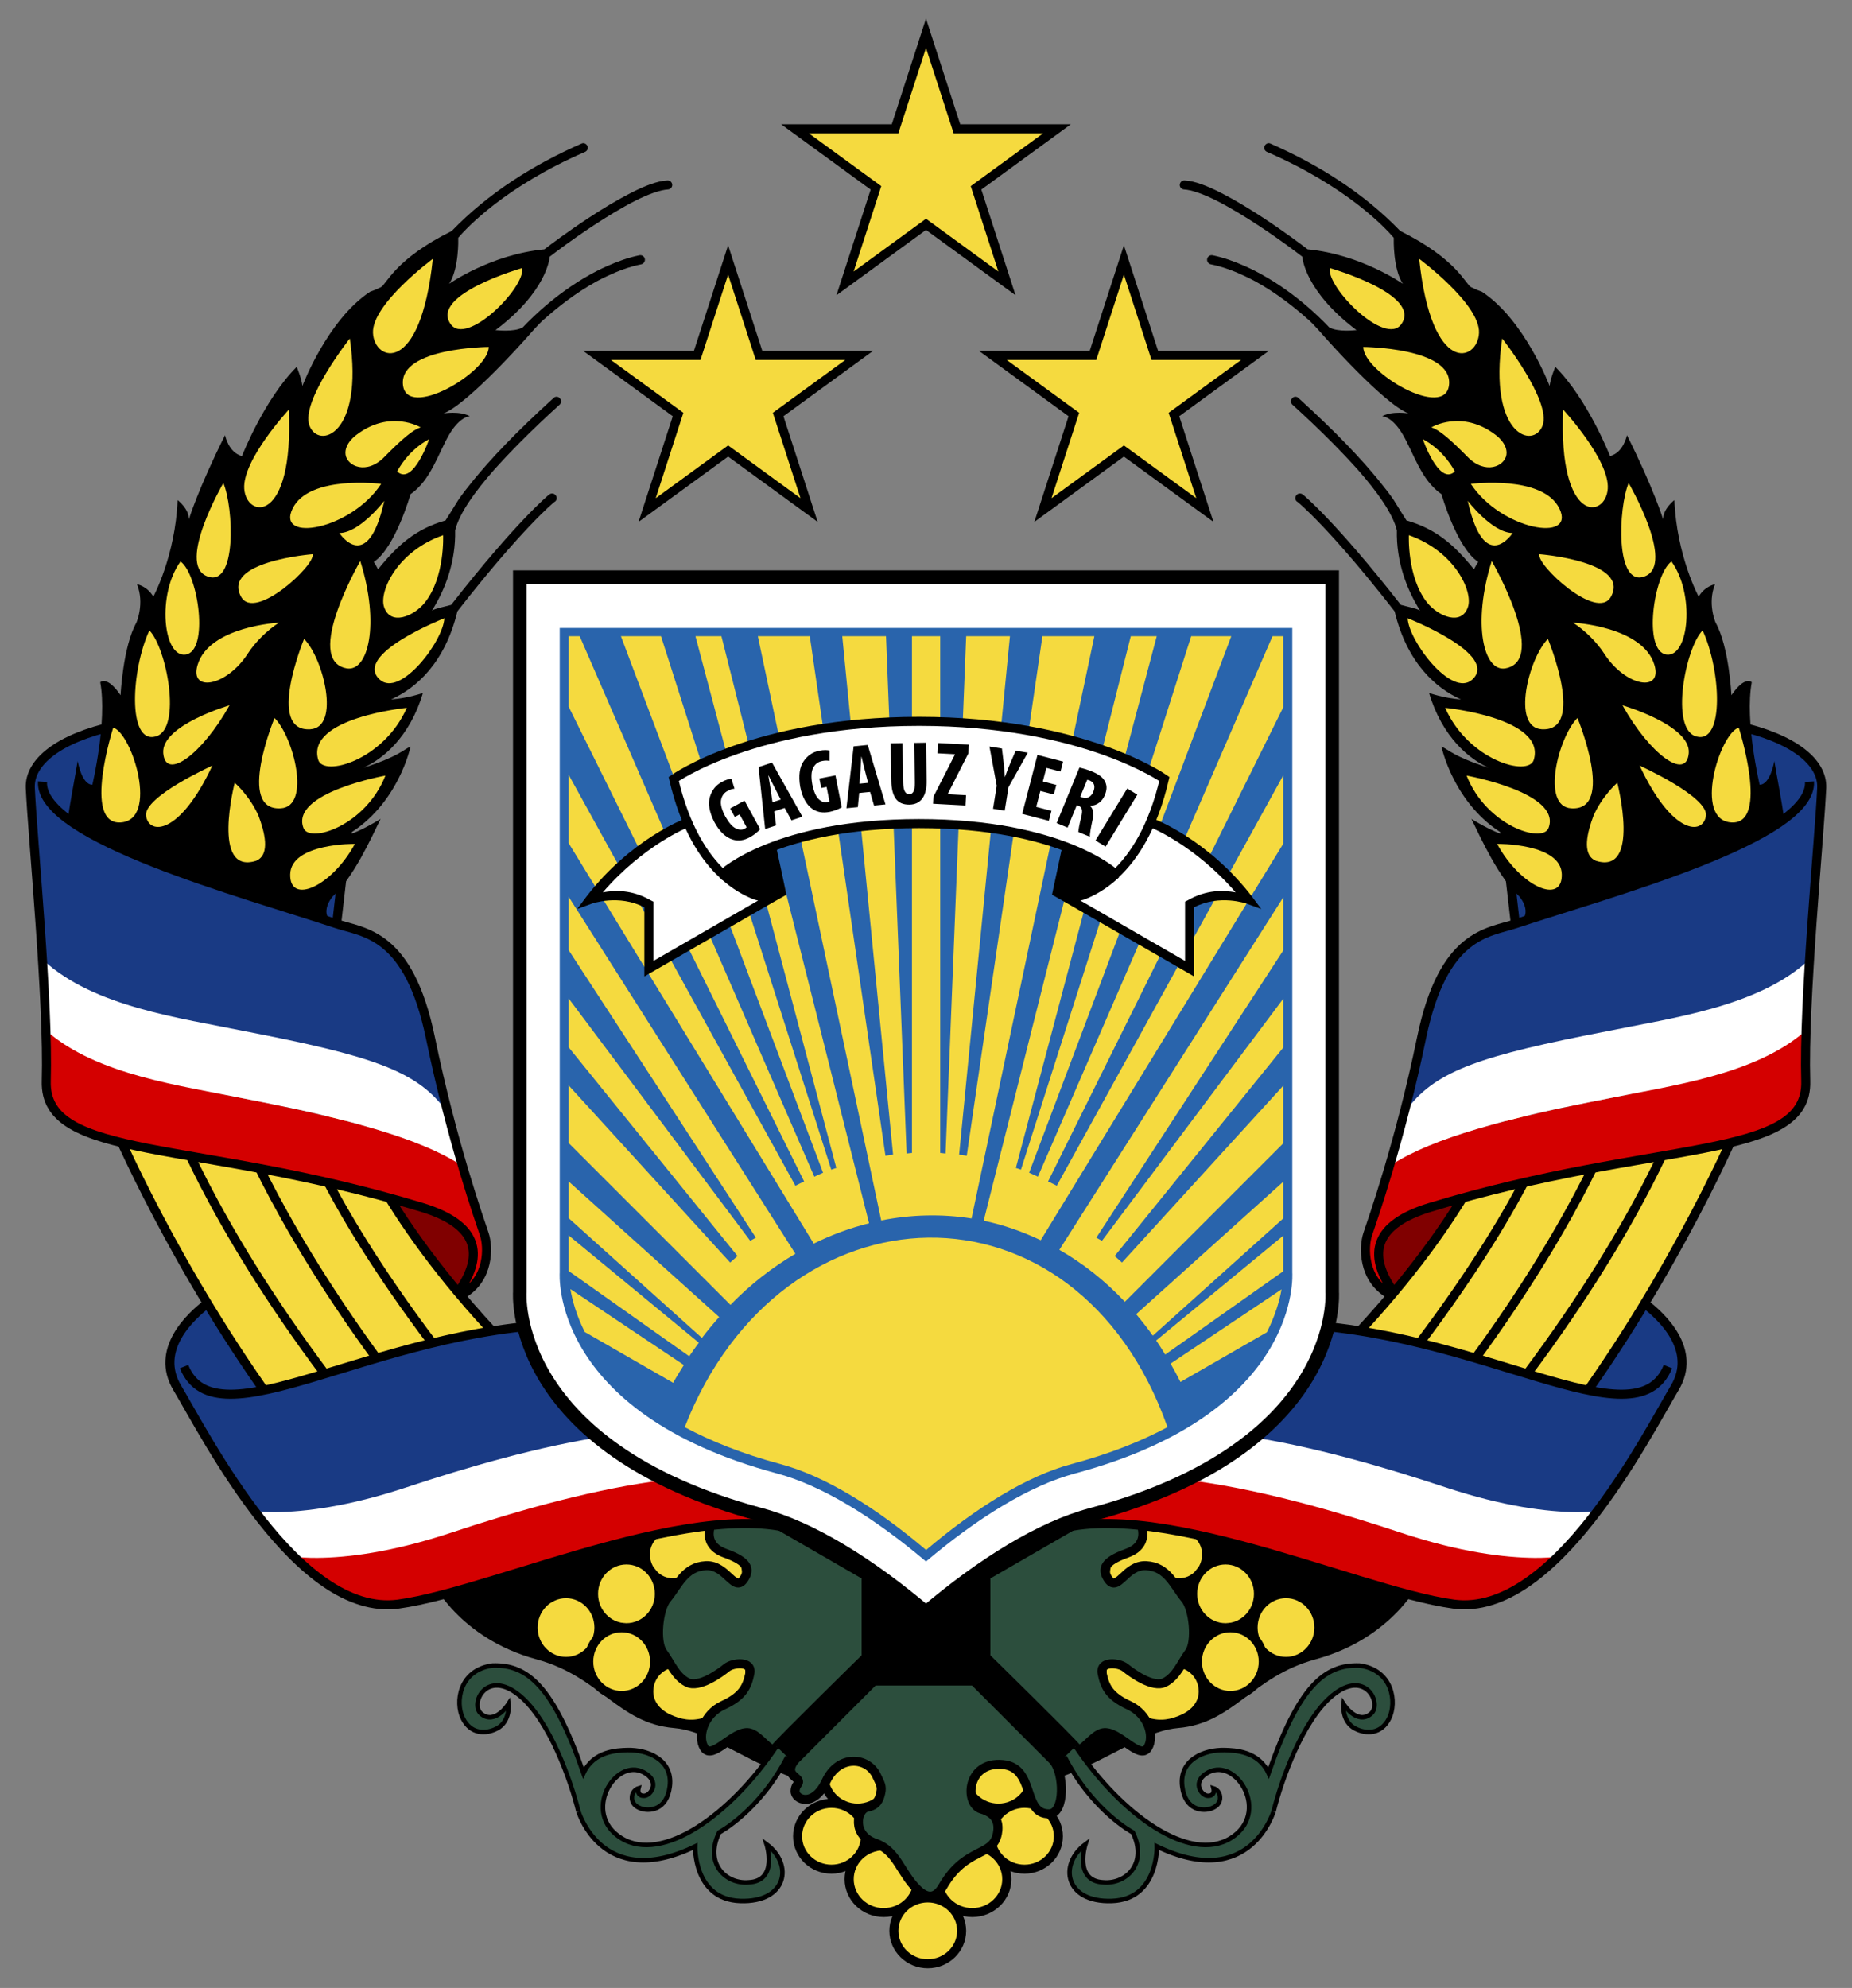
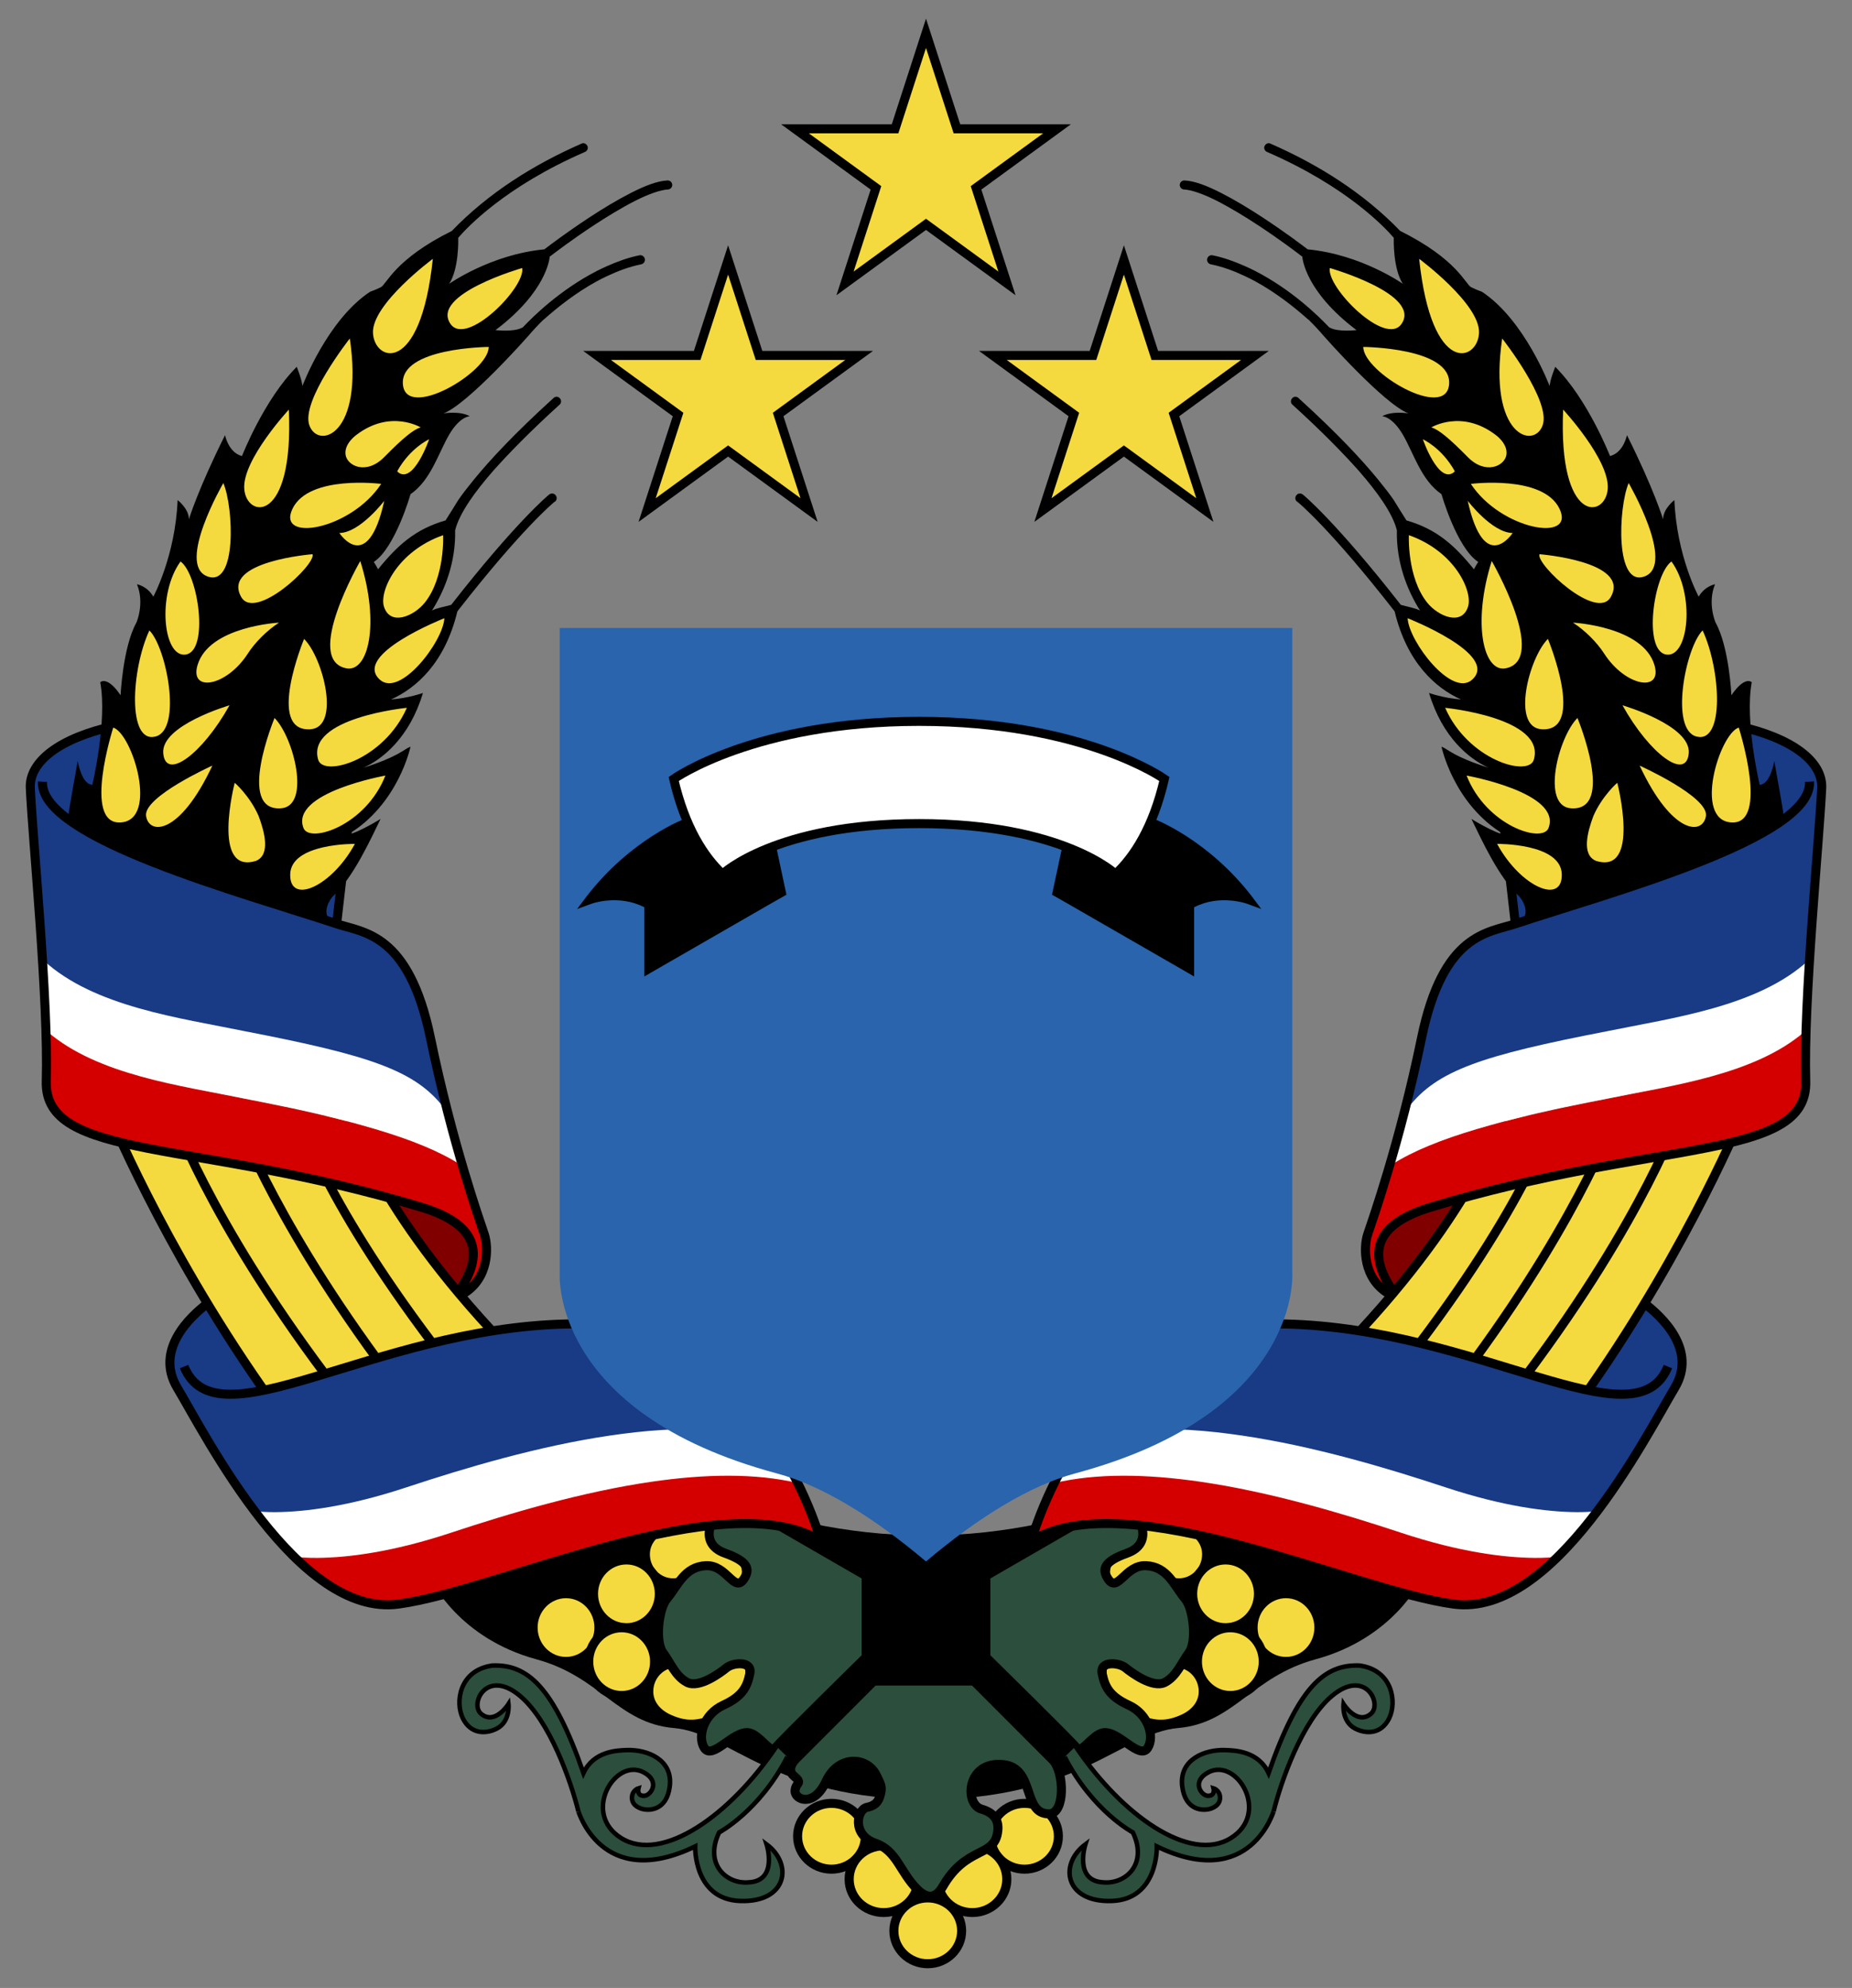
<svg xmlns="http://www.w3.org/2000/svg" xmlns:xlink="http://www.w3.org/1999/xlink" version="1.0" width="205" height="220" id="svg2">
  <rect width="100%" height="100%" fill="#808080" stroke="none" />
  <defs id="defs4" />
  <path d="M 102.5,199.145 C 119.375,199.145 124.225,191.766 130.412,191.236 C 136.599,190.705 138.546,185.552 145.615,183.634 C 154.223,181.3 157.222,174.923 157.222,174.923 L 134.129,161.59 C 134.129,161.59 120.489,169.931 102.5,169.931 C 84.511,169.931 70.871,161.59 70.871,161.59 L 47.778,174.923 C 47.778,174.923 50.777,181.3 59.385,183.634 C 66.454,185.552 68.401,190.705 74.588,191.236 C 80.775,191.766 85.625,199.145 102.5,199.145 z" id="path2478" style="fill:#000000;fill-rule:evenodd;stroke:none;stroke-width:1px;stroke-linecap:butt;stroke-linejoin:miter;stroke-opacity:1" />
  <use transform="matrix(-1,0,0,1,205,0)" id="use3473" x="0" y="0" width="744.094" height="1052.362" xlink:href="#use3388" />
  <use transform="matrix(-1,0,0,1,205,0)" id="use3475" x="0" y="0" width="744.094" height="1052.362" xlink:href="#use3346" />
  <use transform="matrix(-1,0,0,1,205,0)" id="use3477" x="0" y="0" width="744.094" height="1052.362" xlink:href="#use3378" />
  <use transform="matrix(-1,0,0,1,205,0)" id="use3479" x="0" y="0" width="744.094" height="1052.362" xlink:href="#path3364" />
  <use transform="matrix(-1,0,0,1,205,0)" id="use3481" x="0" y="0" width="744.094" height="1052.362" xlink:href="#use3372" />
  <use transform="matrix(-1,0,0,1,205,0)" id="use3483" x="0" y="0" width="744.094" height="1052.362" xlink:href="#use3374" />
  <use transform="matrix(-1,0,0,1,205,0)" id="use3485" x="0" y="0" width="744.094" height="1052.362" xlink:href="#path3365" />
  <use transform="matrix(-1,0,0,1,205,0)" id="use3487" x="0" y="0" width="744.094" height="1052.362" xlink:href="#path3292" />
  <use transform="matrix(-1,0,0,1,205,0)" id="use3489" x="0" y="0" width="744.094" height="1052.362" xlink:href="#path3278" />
  <use transform="matrix(-1,0,0,1,205,0)" id="use3491" x="0" y="0" width="744.094" height="1052.362" xlink:href="#path3265" />
  <use transform="matrix(-1,0,0,1,205,0)" id="use3493" x="0" y="0" width="744.094" height="1052.362" xlink:href="#path3348" />
  <use transform="matrix(-1,0,0,1,205,0)" id="use3495" x="0" y="0" width="744.094" height="1052.362" xlink:href="#path3267" />
  <use transform="matrix(-1,0,0,1,205,0)" id="use3497" x="0" y="0" width="744.094" height="1052.362" xlink:href="#path3343" />
  <use transform="matrix(-1,0,0,1,205,0)" id="use3499" x="0" y="0" width="744.094" height="1052.362" xlink:href="#path3218" />
  <use transform="matrix(-1,0,0,1,205,0)" id="use3501" x="0" y="0" width="744.094" height="1052.362" xlink:href="#path3233" />
  <use transform="matrix(-1,0,0,1,205,0)" id="use3503" x="0" y="0" width="744.094" height="1052.362" xlink:href="#path3194" />
  <use transform="matrix(-1,0,0,1,205,0)" id="use3505" x="0" y="0" width="744.094" height="1052.362" xlink:href="#path3204" />
  <use transform="matrix(-1,0,0,1,205,0)" id="use3507" x="0" y="0" width="744.094" height="1052.362" xlink:href="#path3215" />
  <use transform="matrix(-1,0,0,1,205,0)" id="use3509" x="0" y="0" width="744.094" height="1052.362" xlink:href="#path3199" />
  <use transform="matrix(-1,0,0,1,205,0)" id="use3511" x="0" y="0" width="744.094" height="1052.362" xlink:href="#path3665" />
  <use transform="matrix(1,0,0,-1,-0.375,359.199)" id="use3388" x="0" y="0" width="744.094" height="1052.362" xlink:href="#use3378" />
  <use transform="matrix(0,1,-1,0,276.332,77.423)" id="use3346" x="0" y="0" width="744.094" height="1052.362" xlink:href="#path3273" />
  <path d="M 75.949,184.232 C 75.614,184.103 75.253,184.032 74.875,184.032 C 73.182,184.032 71.812,185.448 71.812,187.189 C 71.812,188.628 72.813,189.669 74.031,190.22 C 75.23,190.762 76.465,191.036 77.975,190.599 C 81.108,189.694 83.615,186.495 82.875,184.251 C 82.504,183.129 81.301,182.563 80,182.595 C 78.995,182.619 77.934,182.998 77.137,183.775 C 76.706,184.518 75.949,184.232 75.949,184.232 z" id="use3378" style="fill:#f5da3f;fill-opacity:1;fill-rule:evenodd;stroke:#000000;stroke-width:1;stroke-linecap:butt;stroke-linejoin:miter;marker:none;marker-start:none;marker-mid:none;marker-end:none;stroke-miterlimit:4;stroke-dasharray:none;stroke-dashoffset:0;stroke-opacity:1;visibility:visible;display:inline;overflow:visible;enable-background:accumulate" />
  <path d="M 79.187,167.644 C 79.187,167.644 77.062,170.742 80.271,171.895 C 82.848,172.82 83.001,173.668 82.399,174.651 C 81.298,176.452 80.5,173.145 78.125,173.27 C 75.75,173.395 75.062,175.442 73.812,176.942 C 72.879,178.062 72.511,181.701 73.373,182.871 C 74.248,184.059 74.748,185.496 76.061,186.184 C 77.373,186.871 79.748,185.121 80.436,184.559 C 81.123,183.996 83.297,183.762 83,185.207 C 82.712,186.606 82.25,187.707 80.062,188.707 C 77.875,189.707 77.182,192.168 77.947,193.415 C 78.844,194.879 81.201,191.439 82.919,191.766 C 84.087,191.989 85.312,194.145 85.812,193.457 C 86.312,192.77 95.875,183.395 95.875,183.395 L 95.875,174.395 L 84.112,167.603 C 84.112,167.603 80.794,165.603 79.187,167.644 z" id="path3364" style="fill:#2c4e3d;fill-opacity:1;fill-rule:evenodd;stroke:#000000;stroke-width:1;stroke-linecap:butt;stroke-linejoin:miter;marker:none;marker-start:none;marker-mid:none;marker-end:none;stroke-miterlimit:4;stroke-dasharray:none;stroke-dashoffset:0;stroke-opacity:1;visibility:visible;display:inline;overflow:visible;enable-background:accumulate" />
  <use transform="matrix(0,-1,-1,0,272.554,289.789)" id="use3372" style="stroke-width:1;stroke-miterlimit:4;stroke-dasharray:none" x="0" y="0" width="744.094" height="1052.362" xlink:href="#use3275" />
  <use transform="matrix(0,-1,-1,0,272.026,297.292)" id="use3374" style="stroke-width:1;stroke-miterlimit:4;stroke-dasharray:none" x="0" y="0" width="744.094" height="1052.362" xlink:href="#use3275" />
  <path d="M 43.253,132.707 C 43.253,132.707 47.878,140.488 51.128,143.363 C 51.128,143.363 56.991,135.546 43.253,132.707 z" id="path3365" style="fill:#800000;fill-rule:evenodd;stroke:none;stroke-width:1px;stroke-linecap:butt;stroke-linejoin:miter;stroke-opacity:1" />
  <path d="M 24.035,143.501 C 24.035,143.501 16.358,148.115 19.628,153.595 C 21.176,156.188 24.703,162.294 28.691,167.564 C 29.329,167.614 30.061,167.667 30.972,167.657 C 34.144,167.625 38.945,167.058 45.441,164.907 C 51.994,162.738 60.071,160.345 67.91,159.189 C 69.869,158.899 71.816,158.675 73.722,158.564 C 78.142,158.304 82.329,158.611 85.972,159.751 C 74.827,141.027 53.66,147.376 53.66,147.376 L 50.472,143.501 L 24.035,143.501 z" id="path3292" style="fill:#193a84;fill-opacity:1;fill-rule:evenodd;stroke:none;stroke-width:1px;stroke-linecap:butt;stroke-linejoin:miter;stroke-opacity:1" />
  <path d="M 80.514,162.986 C 77.786,162.994 74.916,163.245 72.014,163.673 C 64.275,164.815 56.262,167.199 49.733,169.361 C 43.147,171.541 38.232,172.108 34.952,172.142 C 33.917,172.153 33.104,172.085 32.389,172.017 C 35.904,175.465 40.018,178.082 44.097,177.532 C 55.222,176.032 80.222,164.032 90.847,170.532 L 90.972,170.782 C 90.206,168.282 89.129,165.763 88.108,163.736 C 85.771,163.195 83.206,162.978 80.514,162.986 z" id="path3278" style="fill:#d40000;fill-opacity:1;fill-rule:evenodd;stroke:none;stroke-width:1px;stroke-linecap:butt;stroke-linejoin:miter;stroke-opacity:1" />
  <path d="M 75.41,158.157 C 74.708,158.169 73.999,158.209 73.285,158.251 C 71.379,158.363 69.432,158.587 67.472,158.876 C 59.633,160.032 51.556,162.425 45.003,164.595 C 38.508,166.745 33.707,167.312 30.535,167.345 C 29.623,167.354 28.891,167.302 28.253,167.251 C 29.603,169.034 31.031,170.776 32.566,172.282 C 33.281,172.353 34.092,172.416 35.128,172.407 C 38.415,172.379 43.324,171.807 49.91,169.626 C 56.437,167.465 64.451,165.09 72.191,163.97 C 77.98,163.132 83.601,163.011 88.316,164.126 C 87.459,162.411 86.534,160.849 85.535,159.439 C 82.481,158.483 79.045,158.097 75.41,158.157 z" id="path3265" style="fill:#ffffff;fill-opacity:1;fill-rule:evenodd;stroke:none;stroke-width:1px;stroke-linecap:butt;stroke-linejoin:miter;stroke-opacity:1" />
  <path d="M 54.285,147.095 C 41.077,132.755 38.472,123.032 38.472,123.032 L 11.972,123.032 C 11.972,123.032 17.937,137.706 29.035,153.595" id="path3348" style="fill:#f5da3f;fill-opacity:1;fill-rule:evenodd;stroke:#000000;stroke-width:1px;stroke-linecap:butt;stroke-linejoin:miter;stroke-opacity:1" />
  <path d="M 23.019,144.208 C 21.047,145.696 17.108,149.379 19.617,153.582 C 22.887,159.062 32.972,179.02 44.097,177.52 C 55.222,176.02 80.222,164.02 90.847,170.52 C 90.847,170.52 84.222,146.02 62.722,146.52 C 41.222,147.02 23.949,160.068 20.375,151.237" id="path3267" style="fill:none;fill-rule:evenodd;stroke:#000000;stroke-width:1px;stroke-linecap:butt;stroke-linejoin:miter;stroke-opacity:1" />
  <path d="M 18.972,123.02 L 18.972,123.02 C 18.972,123.02 23.001,134.749 36.053,152.168 M 25.972,123.02 L 25.972,123.02 C 25.972,123.02 29.734,133.971 41.763,150.426 M 32.847,123.02 L 32.847,123.02 C 32.847,123.02 35.45,132.194 47.934,148.736" id="path3343" style="fill:none;fill-rule:evenodd;stroke:#000000;stroke-width:1px;stroke-linecap:butt;stroke-linejoin:miter;stroke-opacity:1" />
  <path d="M 5.049,113.779 C 10.632,118.632 20.048,120.144 27.128,121.595 C 38.349,123.764 46.338,125.92 51.021,128.832 C 52.359,133.024 53.342,135.829 53.597,136.595 C 54.078,138.036 54.179,141.805 50.816,143.439 L 50.597,143.189 C 53.625,139.046 53.169,135.566 46.66,133.595 C 45.499,133.243 44.357,132.914 43.233,132.603 C 20.05,126.198 4.875,128.056 5.128,119.626 C 5.176,118.038 5.113,115.826 5.049,113.779 z" id="path3218" style="fill:#d40000;fill-opacity:1;fill-rule:evenodd;stroke:none;stroke-width:1px;stroke-linecap:butt;stroke-linejoin:miter;stroke-opacity:1" />
  <path d="M 37.253,102.22 C 37.253,102.22 45.257,103.249 47.66,114.876 C 48.227,117.624 48.681,120.596 49.279,122.956 C 46.09,118.824 40.988,116.883 27.128,114.204 C 19.885,112.72 10.398,111.477 4.761,106.332 C 4.225,98.652 3.508,90.669 3.347,87.189 C 3.082,81.443 11.472,80.657 11.472,80.657 C 29.347,77.644 39.756,81.127 39.756,81.127 L 37.253,102.22 z" id="path3233" style="fill:#193a84;fill-opacity:1;fill-rule:evenodd;stroke:none;stroke-width:1px;stroke-linecap:butt;stroke-linejoin:miter;stroke-opacity:1" />
  <path d="M 4.824,106.285 C 4.955,108.906 5.063,111.518 5.199,114.128 C 10.782,118.981 20.048,120.144 27.128,121.595 C 38.349,123.764 46.333,125.934 50.904,128.859 C 50.371,126.748 49.585,124.735 49.137,122.597 C 45.948,118.466 40.988,116.805 27.128,114.126 C 19.885,112.642 10.406,111.421 4.824,106.285 z" id="path3194" style="fill:#ffffff;fill-opacity:1;fill-rule:evenodd;stroke:none;stroke-width:1px;stroke-linecap:butt;stroke-linejoin:miter;stroke-opacity:1" />
  <path d="M 64.597,15.845 C 64.535,15.839 64.473,15.857 64.41,15.876 C 59.051,18.223 54.076,21.345 50.003,25.564 C 43.691,28.689 42.785,31.47 42.16,31.782 C 41.535,32.095 40.972,32.282 40.972,32.282 C 36.222,35.407 33.472,42.72 33.472,42.72 C 33.41,41.97 32.847,40.595 32.847,40.595 C 29.222,44.22 26.785,50.47 26.785,50.47 C 25.285,50.095 24.91,48.157 24.91,48.157 C 21.91,54.157 20.91,57.47 20.91,57.47 C 20.91,56.282 19.66,55.345 19.66,55.345 C 19.41,61.532 16.972,66.032 16.972,66.032 C 16.285,64.845 15.16,64.657 15.16,64.657 C 16.035,66.782 15.097,68.907 15.097,68.907 C 13.597,71.595 13.347,76.939 13.347,76.939 C 11.845,74.729 11.097,75.501 11.097,75.501 C 11.893,79.832 10.222,86.845 10.222,86.845 C 9.035,86.845 8.597,84.22 8.597,84.22 C 8.342,85.788 7.743,88.865 7.535,90.47 C 7.87,90.746 8.235,91.028 8.66,91.314 C 10.729,92.706 13.791,94.128 17.191,95.47 C 19.813,96.504 22.533,97.449 25.222,98.345 C 25.598,98.549 26.011,98.673 26.503,98.751 C 27.753,99.161 28.956,99.556 30.16,99.939 C 30.345,100.323 37.173,102.347 37.628,102.532 C 34.823,101.487 36.816,99.22 36.816,99.22 C 39.12,97.114 41.018,92.89 42.128,90.626 C 42.128,90.626 39.701,92.138 38.472,92.376 C 44.11,89.041 45.441,82.626 45.441,82.626 C 44.599,82.976 44.167,83.704 40.222,84.97 C 42.334,84.018 45.34,81.632 46.816,76.689 C 46.816,76.689 45.182,77.272 43.285,77.407 C 46.057,76.163 49.25,73.381 50.628,67.657 C 57.85,58.393 61.347,55.564 61.347,55.564 C 61.597,55.443 61.687,55.158 61.566,54.907 C 61.445,54.657 61.16,54.537 60.91,54.657 C 60.838,54.684 60.774,54.727 60.722,54.782 C 60.722,54.782 57.143,57.713 49.941,66.939 C 49.266,67.129 48.281,67.308 47.816,67.564 C 49.298,65.219 50.457,62.148 50.378,58.689 C 50.846,56.791 52.581,54.405 54.628,52.064 C 56.341,50.146 58.676,47.747 61.941,44.782 C 62.105,44.64 62.151,44.419 62.066,44.22 C 61.98,44.02 61.782,43.887 61.566,43.907 C 61.446,43.92 61.335,43.976 61.253,44.064 C 56.938,47.983 54.215,50.918 52.441,53.095 C 51.736,53.959 51.153,54.707 50.722,55.345 C 50.255,56.099 49.796,56.851 49.316,57.595 C 46.005,58.542 44.017,60.323 41.847,63.001 C 41.695,62.696 41.532,62.436 41.378,62.189 C 43.766,60.603 45.441,54.689 45.441,54.689 C 47.695,53.142 48.529,50.128 49.722,48.095 C 50.915,46.062 52.003,46.064 52.003,46.064 C 50.899,45.445 49.097,45.751 49.097,45.751 C 51.837,44.69 58.41,37.251 58.41,37.251 C 58.977,36.588 59.551,35.967 60.128,35.407 C 60.175,35.362 60.238,35.327 60.285,35.282 C 61.73,33.996 63.758,32.388 66.066,31.126 C 66.451,30.916 66.854,30.721 67.253,30.532 C 68.451,29.967 69.693,29.509 70.972,29.251 C 71.248,29.199 71.43,28.933 71.378,28.657 C 71.327,28.381 71.061,28.199 70.785,28.251 C 69.552,28.5 68.368,28.93 67.222,29.439 C 66.843,29.607 66.464,29.782 66.097,29.97 C 61.961,32.09 58.966,35.068 57.878,36.22 C 57.866,36.228 57.827,36.245 57.816,36.251 C 56.888,36.781 54.847,36.532 54.847,36.532 C 60.526,32.258 60.835,28.577 60.847,28.407 C 61.532,27.882 63.279,26.546 65.722,24.939 C 67.214,23.957 68.85,22.965 70.316,22.22 C 71.782,21.475 73.12,21.009 73.941,20.97 C 74.217,20.953 74.427,20.715 74.41,20.439 C 74.392,20.162 74.155,19.953 73.878,19.97 C 72.746,20.024 71.366,20.572 69.847,21.345 C 68.328,22.117 66.702,23.1 65.191,24.095 C 62.737,25.71 60.97,27.047 60.253,27.595 C 54.316,28.157 49.722,31.407 49.722,31.407 C 50.816,29.706 50.728,26.494 50.722,26.314 C 51.651,25.235 55.882,20.663 64.753,16.814 C 64.997,16.708 65.126,16.438 65.035,16.189 C 64.966,16.002 64.784,15.862 64.597,15.845 z" id="path3204" style="fill:#000000;fill-rule:evenodd;stroke:none;stroke-width:0.097;stroke-linecap:butt;stroke-linejoin:miter;stroke-miterlimit:4;stroke-dasharray:none;stroke-opacity:1" />
  <path d="M 4.704,86.5 C 4.336,92.773 27.026,98.833 37.239,102.228 C 40.292,103.243 45.25,103.257 47.652,114.884 C 50.055,126.511 53.13,135.159 53.61,136.601 C 54.075,137.994 54.18,141.543 51.148,143.253 C 51.042,143.094 50.587,143.035 50.858,142.816 C 53.58,138.843 52.97,135.516 46.663,133.606 C 21.561,126.005 4.856,128.48 5.121,119.641 C 5.386,110.802 3.618,92.948 3.353,87.203 C 3.088,81.457 16.578,76.574 39.681,81.281 C 39.681,81.281 37.294,101.963 37.294,101.963" id="path3215" style="fill:none;fill-opacity:1;fill-rule:evenodd;stroke:#000000;stroke-width:1px;stroke-linecap:butt;stroke-linejoin:miter;stroke-opacity:1" />
  <path d="M 25.981,86.628 C 25.981,86.628 23.348,96.824 28.333,95.271 C 29.997,94.591 29.248,91.969 28.624,90.301 C 27.643,88.057 25.981,86.628 25.981,86.628 z M 39.283,93.39 C 39.283,93.39 32.212,93.301 32.124,96.749 C 32.035,100.196 36.72,98.119 39.283,93.39 z M 42.66,85.832 C 42.66,85.832 32.077,87.723 33.597,91.644 C 34.264,93.364 40.472,91.394 42.66,85.832 z M 30.389,79.457 C 30.389,79.457 26.126,89.758 31.077,89.457 C 34.453,89.251 32.514,81.582 30.389,79.457 z M 45.035,78.332 C 45.035,78.332 33.853,79.433 35.222,84.082 C 35.795,86.026 42.472,84.144 45.035,78.332 z M 33.66,70.707 C 33.66,70.707 29.397,81.008 34.347,80.707 C 37.723,80.501 35.785,72.832 33.66,70.707 z M 49.186,68.417 C 49.186,68.417 38.987,72.425 42.035,75.207 C 44.289,77.265 49.075,70.95 49.186,68.417 z M 39.879,62.086 C 39.879,62.086 33.561,73.018 38.33,73.959 C 40.781,74.443 42.067,69.025 39.879,62.086 z M 49.05,59.228 C 43.97,61.003 41.939,65.458 42.509,67.161 C 43.216,69.31 45.816,68.191 47.017,66.697 C 49.271,63.89 49.05,59.228 49.05,59.228 z M 12.535,80.519 C 12.535,80.519 9.097,91.269 13.347,91.019 C 17.597,90.769 14.66,81.207 12.535,80.519 z M 16.535,69.769 C 14.527,74.091 14.076,82.341 17.224,81.506 C 20.193,80.718 18.428,71.646 16.535,69.769 z M 19.985,62.137 C 17.368,65.734 18.04,72.764 20.535,72.44 C 23.164,72.1 21.972,63.58 19.985,62.137 z M 24.722,53.457 C 24.722,53.457 19.538,62.404 22.903,63.767 C 26.254,65.124 25.866,56.149 24.722,53.457 z M 31.972,45.332 C 31.972,45.332 26.826,50.886 27.035,54.082 C 27.253,57.395 32.535,58.082 31.972,45.332 z M 38.722,37.457 L 38.722,37.457 C 38.722,37.457 33.273,44.378 34.245,47.074 C 35.217,49.77 40.299,48.223 38.722,37.457 z M 47.91,28.645 C 47.91,28.645 41.16,33.645 41.285,36.832 C 41.41,40.02 46.535,41.707 47.91,28.645 z M 23.506,84.728 C 23.506,84.728 15.86,88.175 16.169,90.296 C 16.479,92.418 19.882,92.462 23.506,84.728 z M 25.406,78.054 C 25.406,78.054 17.805,80.264 18.07,83.358 C 18.335,86.451 22.401,83.446 25.406,78.054 z M 30.886,68.906 C 30.886,68.906 23.152,69.304 21.87,73.591 C 20.951,76.666 25.077,76.003 27.446,72.31 C 28.212,71.117 29.543,69.768 30.886,68.906 z M 34.597,61.332 C 34.597,61.332 24.501,62.118 26.691,66.051 C 28.222,68.801 35.003,62.457 34.597,61.332 z M 42.191,53.551 C 42.191,53.551 34.191,52.52 32.378,56.301 C 30.566,60.082 38.847,58.645 42.191,53.551 z M 39.472,48.113 C 39.472,48.113 38.066,49.082 38.253,50.332 C 38.441,51.582 40.566,52.582 42.535,50.582 C 44.503,48.582 45.753,47.52 46.566,47.301 C 46.566,47.301 43.222,45.27 39.472,48.113 z M 54.097,38.395 C 54.097,38.395 44.285,38.457 44.597,42.52 C 44.91,46.582 54.097,41.207 54.097,38.395 z M 57.8,29.662 C 57.8,29.662 47.606,32.57 49.867,35.849 C 51.635,38.412 58.198,31.783 57.8,29.662 z M 47.503,48.613 C 47.503,48.613 45.41,49.551 43.972,52.145 L 44.035,52.238 C 45.753,53.676 47.503,48.613 47.503,48.613 z M 42.535,55.426 C 42.535,55.426 39.847,58.957 37.566,58.988 C 37.566,58.988 40.691,63.77 42.535,55.426 z" id="path3199" style="fill:#f5da3f;fill-opacity:1;fill-rule:evenodd;stroke:none;stroke-width:0.097;stroke-linecap:butt;stroke-linejoin:miter;marker:none;marker-start:none;marker-mid:none;marker-end:none;stroke-miterlimit:4;stroke-dasharray:none;stroke-dashoffset:0;stroke-opacity:1;visibility:visible;display:inline;overflow:visible;enable-background:accumulate" />
  <path d="M 85.946,193.274 C 80.847,200.875 73.298,206.233 68.762,203.418 C 64.349,200.678 68.074,194.472 71.233,196.13 C 73.134,197.127 72.051,198.693 71.335,198.732 C 70.438,198.788 70.67,197.907 70.67,197.907 C 70.67,197.907 69.984,198.11 69.952,198.902 C 69.923,199.603 70.432,199.952 70.904,200.13 C 71.783,200.463 73.807,200.409 74.138,197.684 C 74.501,194.695 71.615,193.617 69.444,193.677 C 68.303,193.709 65.713,193.785 64.583,196.218 C 61.259,186.682 58.418,184.174 54.513,184.32 C 50.827,184.823 50.355,188.407 51.24,190.177 C 52.124,191.946 53.798,191.917 55,191.293 C 56.508,190.51 56.283,188.584 56.283,188.584 L 56.283,188.584 C 56.283,188.584 54.782,190.965 53.247,189.655 C 51.965,188.56 53.873,184.587 57.564,187.684 C 60.851,190.442 63.194,197.099 64.025,200.473 C 63.98,200.218 66.48,209.405 76.948,204.337 L 76.948,204.337 C 76.948,204.337 76.764,210.198 81.94,210.375 C 87.115,210.552 87.831,206.33 84.859,204.111 C 84.859,204.111 86.161,208.167 82.868,208.313 C 80.391,208.535 77.922,206.283 79.603,202.788 C 79.603,202.788 84.052,200.446 87.148,194.43" id="path3665" style="fill:#2c4e3d;fill-opacity:1;fill-rule:evenodd;stroke:#000000;stroke-width:0.5;stroke-linecap:butt;stroke-linejoin:miter;stroke-miterlimit:4;stroke-dasharray:none;stroke-opacity:1" />
  <path d="M 80.595,28.766 L 84.018,39.338 L 95.095,39.338 L 86.134,45.872 L 89.556,56.444 L 80.595,49.911 L 71.633,56.444 L 75.056,45.872 L 66.095,39.338 L 77.171,39.338 L 80.595,28.766 z" id="path2398" style="fill:#f5da3f;fill-opacity:1;fill-rule:evenodd;stroke:#000000;stroke-width:1;stroke-linecap:butt;stroke-linejoin:miter;marker:none;marker-start:none;marker-mid:none;marker-end:none;stroke-miterlimit:4;stroke-dasharray:none;stroke-dashoffset:0;stroke-opacity:1;visibility:visible;display:inline;overflow:visible;enable-background:accumulate" />
  <use transform="translate(43.811,0)" id="use3172" x="0" y="0" width="744.094" height="1052.362" xlink:href="#path2398" />
  <use transform="translate(21.905,-25.082)" id="use3174" x="0" y="0" width="744.094" height="1052.362" xlink:href="#path2398" />
  <path d="M 80.413,96.73 C 80.413,96.73 86.259,91.145 102.165,91.145 C 118.071,91.145 123.917,96.73 123.917,96.73" id="path5249" style="fill:none;fill-rule:evenodd;stroke:none;stroke-width:1px;stroke-linecap:butt;stroke-linejoin:miter;stroke-opacity:1" />
-   <path d="M 185.875,326.425 C 185.875,328.772 183.916,330.675 181.5,330.675 C 179.084,330.675 177.125,328.772 177.125,326.425 C 177.125,324.077 179.084,322.175 181.5,322.175 C 183.916,322.175 185.875,324.077 185.875,326.425 z" transform="matrix(0.857,0,0,0.857,-45.03,-83.293)" id="use3281" style="fill:#f5da3f;fill-opacity:1;fill-rule:evenodd;stroke:#000000;stroke-width:1.167;stroke-linecap:butt;stroke-linejoin:miter;marker:none;marker-start:none;marker-mid:none;marker-end:none;stroke-miterlimit:4;stroke-dasharray:none;stroke-dashoffset:0;stroke-opacity:1;visibility:visible;display:inline;overflow:visible;enable-background:accumulate" />
  <path d="M 185.875,326.425 C 185.875,328.772 183.916,330.675 181.5,330.675 C 179.084,330.675 177.125,328.772 177.125,326.425 C 177.125,324.077 179.084,322.175 181.5,322.175 C 183.916,322.175 185.875,324.077 185.875,326.425 z" transform="matrix(0.857,0,0,0.857,-52.851,-66.067)" id="path3273" style="fill:#f5da3f;fill-opacity:1;fill-rule:evenodd;stroke:#000000;stroke-width:1.167;stroke-linecap:butt;stroke-linejoin:miter;marker:none;marker-start:none;marker-mid:none;marker-end:none;stroke-miterlimit:4;stroke-dasharray:none;stroke-dashoffset:0;stroke-opacity:1;visibility:visible;display:inline;overflow:visible;enable-background:accumulate" />
  <path d="M 185.875,326.425 C 185.875,328.772 183.916,330.675 181.5,330.675 C 179.084,330.675 177.125,328.772 177.125,326.425 C 177.125,324.077 179.084,322.175 181.5,322.175 C 183.916,322.175 185.875,324.077 185.875,326.425 z" transform="matrix(0.857,0,0,0.857,-42.141,-76.532)" id="use3275" style="fill:#f5da3f;fill-opacity:1;fill-rule:evenodd;stroke:#000000;stroke-width:1.167;stroke-linecap:butt;stroke-linejoin:miter;marker:none;marker-start:none;marker-mid:none;marker-end:none;stroke-miterlimit:4;stroke-dasharray:none;stroke-dashoffset:0;stroke-opacity:1;visibility:visible;display:inline;overflow:visible;enable-background:accumulate" />
  <path d="M 200.597,332.947 C 200.598,334.913 198.985,336.506 196.996,336.506 C 195.006,336.506 193.393,334.913 193.394,332.947 C 193.393,330.982 195.006,329.389 196.996,329.389 C 198.985,329.389 200.598,330.982 200.597,332.947 z" transform="matrix(1.061,0,0,1.037,-101.388,-137.299)" id="path3277" style="fill:#f5da3f;fill-opacity:1;fill-rule:evenodd;stroke:#000000;stroke-width:0.953;stroke-linecap:butt;stroke-linejoin:miter;marker:none;marker-start:none;marker-mid:none;marker-end:none;stroke-miterlimit:4;stroke-dasharray:none;stroke-dashoffset:0;stroke-opacity:1;visibility:visible;display:inline;overflow:visible;enable-background:accumulate" />
  <use transform="matrix(-1,0,0,1,205.44,4.2807835e-8)" id="use3290" style="stroke-width:1;stroke-miterlimit:4;stroke-dasharray:none" x="0" y="0" width="744.094" height="1052.362" xlink:href="#use3281" />
  <use transform="matrix(-1,0,0,1,205.44,0)" id="use3294" style="stroke-width:1;stroke-miterlimit:4;stroke-dasharray:none" x="0" y="0" width="744.094" height="1052.362" xlink:href="#use3275" />
  <use transform="matrix(-1,0,0,1,205.44,0)" id="use3296" style="stroke-width:1;stroke-miterlimit:4;stroke-dasharray:none" x="0" y="0" width="744.094" height="1052.362" xlink:href="#path3277" />
  <path d="M 107.8,186.032 L 96.718,186.032 L 88.277,194.48 C 88.277,194.48 86.847,195.703 87.889,196.556 C 88.931,197.409 88.055,197.22 88.007,198.191 C 87.96,199.163 90.067,200.087 91.44,197.125 C 92.814,194.163 96.034,194.4 97.028,196.509 C 97.445,197.392 97.65,197.68 97.493,198.4 C 97.339,199.104 97.12,199.782 95.982,200.007 C 94.843,200.232 94.255,203.075 96.895,203.983 C 99.266,204.798 99.62,207.177 101.514,209.068 C 102.5,210.054 103.514,210.244 104.355,208.782 C 106.912,204.337 109.917,205.552 110.405,202.907 C 110.573,201.996 110.524,200.751 108.63,200.206 C 106.735,199.661 106.972,194.898 110.997,195.277 C 114.652,195.621 113.102,200.775 116.137,200.733 C 117.913,200.706 117.824,196.16 116.556,194.797 L 107.8,186.032 z" id="path2497" style="fill:#2c4e3d;fill-opacity:1;fill-rule:evenodd;stroke:#000000;stroke-width:1;stroke-linecap:butt;stroke-linejoin:miter;stroke-miterlimit:4;stroke-dasharray:none;stroke-opacity:1" />
-   <path d="M 147.463,63.868 L 147.463,142.976 C 147.463,142.976 148.775,160.132 120.769,167.636 C 115.244,169.117 108.852,173.06 102.5,178.436 C 96.148,173.06 89.756,169.117 84.231,167.636 C 56.225,160.132 57.537,142.976 57.537,142.976 L 57.537,63.868 L 147.463,63.868 z" id="path3188" style="fill:#ffffff;fill-rule:evenodd;stroke:#000000;stroke-width:1.5;stroke-linecap:butt;stroke-linejoin:miter;stroke-miterlimit:4;stroke-dasharray:none;stroke-opacity:1" />
  <path d="M 143.044,69.497 L 143.044,140.831 C 143.044,140.831 144.228,156.301 118.974,163.068 C 113.992,164.403 108.228,167.959 102.5,172.806 C 96.772,167.959 91.008,164.403 86.026,163.068 C 60.772,156.301 61.956,140.831 61.956,140.831 L 61.956,69.497 L 143.044,69.497 z" id="path3193" style="fill:#2964ac;fill-opacity:1;fill-rule:evenodd;stroke:none;stroke-width:2;stroke-linecap:butt;stroke-linejoin:miter;stroke-miterlimit:4;stroke-dasharray:none;stroke-opacity:1" />
-   <path d="M 62.948,70.407 L 62.948,78.22 L 89.011,130.751 C 88.685,130.908 88.363,131.053 88.042,131.22 L 62.948,85.751 L 62.948,93.314 L 90.073,137.626 C 92.062,136.646 94.115,135.892 96.198,135.376 L 79.855,70.407 L 76.98,70.407 L 92.573,129.251 C 92.386,129.316 92.197,129.37 92.011,129.439 L 73.167,70.407 L 68.73,70.407 L 91.105,129.782 C 90.776,129.914 90.46,130.078 90.136,130.22 L 64.167,70.407 L 62.948,70.407 z M 83.886,70.407 L 97.542,135.064 C 100.851,134.406 104.24,134.326 107.542,134.845 L 121.136,70.407 L 115.386,70.407 L 107.011,127.907 C 106.732,127.865 106.448,127.817 106.167,127.782 L 111.792,70.407 L 106.948,70.407 L 104.667,127.657 C 104.467,127.643 104.274,127.605 104.073,127.595 L 104.073,70.407 L 100.948,70.407 L 100.948,127.595 C 100.748,127.605 100.554,127.643 100.355,127.657 L 98.073,70.407 L 93.23,70.407 L 98.855,127.782 C 98.574,127.817 98.289,127.865 98.011,127.907 L 89.636,70.407 L 83.886,70.407 z M 125.167,70.407 L 108.886,135.095 C 111.045,135.543 113.149,136.285 115.198,137.251 L 142.042,93.376 L 142.042,85.814 L 116.98,131.22 C 116.658,131.053 116.337,130.908 116.011,130.751 L 142.042,78.282 L 142.042,70.407 L 140.855,70.407 L 114.886,130.22 C 114.561,130.078 114.246,129.914 113.917,129.782 L 136.292,70.407 L 131.855,70.407 L 113.011,129.439 C 112.824,129.37 112.636,129.316 112.448,129.251 L 128.042,70.407 L 125.167,70.407 z M 62.948,99.251 L 62.948,105.157 L 83.667,136.97 L 83.042,137.314 L 62.948,110.501 L 62.948,115.907 L 81.636,139.001 L 80.823,139.72 L 62.948,120.126 L 62.948,126.501 L 80.855,144.407 C 83.071,142.126 85.497,140.247 88.042,138.751 L 62.948,99.251 z M 142.042,99.314 L 117.261,138.314 C 119.843,139.792 122.293,141.705 124.511,144.064 L 142.042,126.532 L 142.042,120.157 L 124.198,139.72 L 123.386,139.001 L 142.042,115.939 L 142.042,110.532 L 121.98,137.314 L 121.355,136.97 L 142.042,105.189 L 142.042,99.314 z M 62.948,130.751 L 62.948,134.814 L 77.698,148.064 C 78.304,147.256 78.957,146.487 79.605,145.751 L 62.948,130.751 z M 142.042,130.782 L 125.761,145.439 C 126.4,146.196 127.01,146.976 127.605,147.814 L 142.042,134.845 L 142.042,130.782 z M 62.948,136.72 L 62.948,140.345 C 62.948,140.345 62.95,140.495 62.948,140.657 L 76.292,150.095 C 76.633,149.577 76.997,149.087 77.355,148.595 L 62.948,136.72 z M 142.042,136.751 L 127.98,148.345 C 128.323,148.846 128.653,149.378 128.98,149.907 L 142.042,140.689 C 142.041,140.493 142.042,140.345 142.042,140.345 L 142.042,136.751 z M 63.136,142.657 C 63.352,143.898 63.793,145.56 64.73,147.407 L 74.511,153.032 C 74.888,152.344 75.295,151.715 75.698,151.064 L 63.136,142.657 z M 141.855,142.689 L 129.573,150.907 C 129.953,151.565 130.314,152.241 130.667,152.939 L 140.23,147.439 C 141.167,145.592 141.638,143.934 141.855,142.689 z M 75.792,157.939 C 78.657,159.475 82.135,160.885 86.417,162.032 C 91.277,163.334 96.924,166.804 102.511,171.532 C 108.098,166.804 113.714,163.334 118.573,162.032 C 122.868,160.882 126.36,159.48 129.23,157.939 C 119.16,129.407 86.483,130.547 75.792,157.939 z" id="path3201" style="fill:#f5da3f;fill-opacity:1;fill-rule:evenodd;stroke:none;stroke-width:2;stroke-linecap:butt;stroke-linejoin:miter;marker:none;marker-start:none;marker-mid:none;marker-end:none;stroke-miterlimit:4;stroke-dasharray:none;stroke-dashoffset:0;stroke-opacity:0.929;visibility:visible;display:inline;overflow:visible;enable-background:accumulate" />
  <path d="M 75.761,90.626 C 75.761,90.626 69.814,92.86 64.917,99.22 L 63.886,100.595 L 65.511,100.001 C 65.511,100.001 68.492,98.934 71.323,100.407 L 71.323,107.22 L 71.323,108.064 L 72.073,107.626 L 85.48,99.907 L 87.052,99.017 C 87.052,99.017 85.365,91.105 85.365,91.105 L 75.761,90.626 z M 127.739,90.626 C 127.739,90.626 133.686,92.86 138.583,99.22 L 139.614,100.595 L 137.989,100.001 C 137.989,100.001 135.008,98.934 132.177,100.407 L 132.177,107.22 L 132.177,108.064 L 131.427,107.626 L 118.02,99.907 L 116.448,99.017 C 116.448,99.017 118.135,91.105 118.135,91.105 L 127.739,90.626 z" id="path5204" style="fill:#000000;fill-opacity:1;fill-rule:evenodd;stroke:none;stroke-width:1px;stroke-linecap:butt;stroke-linejoin:miter;stroke-opacity:1" />
-   <path d="M 127.552,91.095 L 127.364,91.564 C 127.364,91.564 132.275,93.537 136.77,98.751 C 135.438,98.518 133.57,98.42 131.427,99.657 L 131.177,99.782 L 131.177,100.095 L 131.177,106.345 L 119.583,99.657 C 119.806,99.596 119.775,99.636 120.052,99.532 C 121.079,99.147 122.453,98.418 123.864,97.095 L 123.52,96.72 L 127.552,91.095 z M 75.948,91.095 L 76.136,91.564 C 76.136,91.564 71.225,93.537 66.73,98.751 C 68.061,98.518 69.93,98.42 72.073,99.657 L 72.323,99.782 L 72.323,100.095 L 72.323,106.345 L 83.917,99.657 C 83.693,99.596 83.725,99.636 83.448,99.532 C 82.421,99.147 81.047,98.418 79.636,97.095 L 79.98,96.72 L 75.948,91.095 z" id="path5231" style="fill:#ffffff;fill-rule:evenodd;stroke:none;stroke-width:1px;stroke-linecap:butt;stroke-linejoin:miter;stroke-opacity:1" />
  <path d="M 123.481,96.73 C 125.506,94.831 127.632,91.623 128.886,86.207 C 128.886,86.207 119.948,79.832 101.73,79.832 C 83.511,79.832 74.573,86.207 74.573,86.207 C 75.827,91.623 77.953,94.831 79.978,96.73 C 79.978,96.73 85.823,91.145 101.73,91.145 C 117.636,91.145 123.481,96.73 123.481,96.73 z" id="path3232" style="fill:#ffffff;fill-rule:evenodd;stroke:#000000;stroke-width:1px;stroke-linecap:butt;stroke-linejoin:miter;stroke-opacity:1" />
-   <path d="M 82.412,88.603 L 80.824,89.472 L 81.337,90.41 L 81.864,90.123 L 82.646,91.553 C 82.61,91.595 82.539,91.646 82.432,91.704 C 82.157,91.865 81.83,91.857 81.451,91.679 C 81.072,91.501 80.685,91.064 80.289,90.368 C 79.882,89.601 79.723,88.987 79.813,88.526 C 79.903,88.065 80.15,87.73 80.556,87.521 C 80.701,87.443 80.835,87.385 80.96,87.348 C 81.084,87.31 81.199,87.289 81.303,87.284 L 80.963,86.182 C 80.845,86.187 80.695,86.217 80.513,86.271 C 80.331,86.325 80.128,86.413 79.902,86.534 C 79.246,86.883 78.805,87.434 78.578,88.188 C 78.352,88.942 78.511,89.863 79.057,90.951 C 79.33,91.469 79.645,91.899 80.002,92.241 C 80.358,92.582 80.732,92.809 81.125,92.92 C 81.429,93.01 81.738,93.032 82.051,92.988 C 82.364,92.943 82.689,92.829 83.026,92.644 C 83.248,92.52 83.463,92.374 83.67,92.207 C 83.877,92.039 84.033,91.891 84.139,91.762 L 82.412,88.603 z M 86.853,89.412 L 87.611,90.783 L 88.817,90.385 L 85.457,84.397 L 83.966,84.89 L 84.697,91.748 L 85.903,91.349 L 85.704,89.792 L 86.853,89.412 z M 85.507,88.783 L 85.305,87.376 C 85.274,87.168 85.234,86.919 85.184,86.628 C 85.134,86.338 85.089,86.074 85.049,85.838 L 85.077,85.829 C 85.181,86.042 85.296,86.278 85.423,86.536 C 85.55,86.794 85.665,87.019 85.767,87.212 L 86.418,88.482 L 85.507,88.783 z M 92.476,85.806 L 90.7,86.157 L 90.908,87.206 L 91.496,87.09 L 91.812,88.689 C 91.765,88.719 91.682,88.746 91.562,88.769 C 91.252,88.84 90.942,88.734 90.634,88.45 C 90.326,88.167 90.088,87.633 89.92,86.851 C 89.763,85.996 89.796,85.363 90.02,84.95 C 90.245,84.538 90.581,84.293 91.031,84.216 C 91.193,84.185 91.338,84.17 91.468,84.172 C 91.598,84.174 91.714,84.188 91.816,84.214 L 91.822,83.061 C 91.709,83.03 91.557,83.014 91.367,83.011 C 91.177,83.008 90.956,83.03 90.705,83.078 C 89.974,83.213 89.387,83.606 88.945,84.257 C 88.502,84.908 88.377,85.834 88.57,87.036 C 88.675,87.612 88.846,88.117 89.083,88.55 C 89.32,88.983 89.609,89.312 89.95,89.536 C 90.213,89.713 90.501,89.827 90.813,89.879 C 91.125,89.931 91.47,89.919 91.846,89.845 C 92.095,89.793 92.344,89.718 92.592,89.621 C 92.84,89.524 93.033,89.429 93.173,89.338 L 92.476,85.806 z M 96.309,87.64 L 96.748,89.145 L 98.012,89.021 L 96.051,82.441 L 94.489,82.594 L 93.692,89.444 L 94.956,89.32 L 95.105,87.758 L 96.309,87.64 z M 95.135,86.731 L 95.247,85.313 C 95.263,85.104 95.279,84.852 95.294,84.557 C 95.309,84.263 95.323,83.996 95.336,83.757 L 95.366,83.754 C 95.42,83.985 95.48,84.24 95.547,84.52 C 95.615,84.8 95.677,85.045 95.734,85.255 L 96.09,86.637 L 95.135,86.731 z M 98.592,82.259 L 98.661,86.418 C 98.669,87.268 98.83,87.92 99.145,88.374 C 99.459,88.828 99.966,89.052 100.665,89.045 C 101.314,89.032 101.798,88.795 102.116,88.335 C 102.433,87.876 102.585,87.212 102.57,86.344 L 102.502,82.194 L 101.192,82.216 L 101.264,86.595 C 101.269,87.095 101.214,87.439 101.099,87.626 C 100.984,87.813 100.829,87.903 100.636,87.896 C 100.46,87.907 100.31,87.818 100.184,87.629 C 100.058,87.441 99.988,87.103 99.974,86.617 L 99.902,82.237 L 98.592,82.259 z M 103.278,88.947 L 106.872,89.139 L 106.933,88.001 L 104.906,87.892 L 104.908,87.862 L 107.19,83.378 L 107.242,82.409 L 103.837,82.227 L 103.776,83.366 L 105.703,83.469 L 105.702,83.499 L 103.319,88.178 L 103.278,88.947 z M 111.214,89.713 L 111.63,87.116 L 113.77,83.296 L 112.427,83.081 L 111.782,84.578 C 111.685,84.806 111.59,85.036 111.5,85.269 C 111.409,85.501 111.324,85.735 111.246,85.971 L 111.226,85.968 C 111.215,85.712 111.199,85.459 111.177,85.21 C 111.156,84.96 111.132,84.724 111.106,84.501 L 110.906,82.838 L 109.524,82.617 L 110.328,86.959 L 109.921,89.506 L 111.214,89.713 z M 116.922,86.865 L 115.432,86.479 L 115.821,84.978 L 117.389,85.385 L 117.675,84.282 L 114.839,83.546 L 113.147,90.07 L 116.099,90.836 L 116.385,89.732 L 114.701,89.295 L 115.158,87.534 L 116.649,87.92 L 116.922,86.865 z M 116.962,91.091 L 118.174,91.587 L 119.194,89.098 L 119.37,89.17 C 119.574,89.245 119.701,89.379 119.752,89.57 C 119.803,89.761 119.777,90.058 119.673,90.461 C 119.578,90.832 119.503,91.166 119.449,91.463 C 119.395,91.759 119.368,91.964 119.368,92.076 L 120.636,92.596 C 120.631,92.444 120.657,92.193 120.716,91.842 C 120.775,91.492 120.846,91.125 120.932,90.739 C 121.01,90.383 121.031,90.08 120.996,89.828 C 120.96,89.577 120.854,89.366 120.677,89.198 L 120.685,89.179 C 121.067,89.157 121.395,89.041 121.669,88.831 C 121.943,88.622 122.149,88.348 122.288,88.01 C 122.401,87.744 122.465,87.489 122.48,87.247 C 122.495,87.005 122.445,86.76 122.328,86.513 C 122.197,86.248 122.002,86.024 121.744,85.842 C 121.486,85.66 121.189,85.502 120.852,85.368 C 120.618,85.273 120.383,85.189 120.146,85.117 C 119.909,85.045 119.687,84.988 119.48,84.946 L 116.962,91.091 z M 120.339,86.304 C 120.379,86.304 120.426,86.312 120.481,86.328 C 120.535,86.344 120.589,86.362 120.641,86.384 C 120.906,86.509 121.064,86.679 121.114,86.895 C 121.164,87.112 121.133,87.353 121.021,87.62 C 120.905,87.899 120.737,88.099 120.519,88.221 C 120.301,88.343 120.058,88.353 119.79,88.251 L 119.577,88.163 L 120.339,86.304 z M 124.776,87.262 L 121.261,93.013 L 122.379,93.696 L 125.894,87.945 L 124.776,87.262 z" id="text5245" style="font-size:10px;font-style:normal;font-variant:normal;font-weight:bold;font-stretch:normal;fill:#000000;fill-opacity:1;stroke:none;stroke-width:1px;stroke-linecap:butt;stroke-linejoin:miter;stroke-opacity:1;font-family:Myriad Pro Cond;-inkscape-font-specification:Myriad Pro Cond Bold" />
</svg>